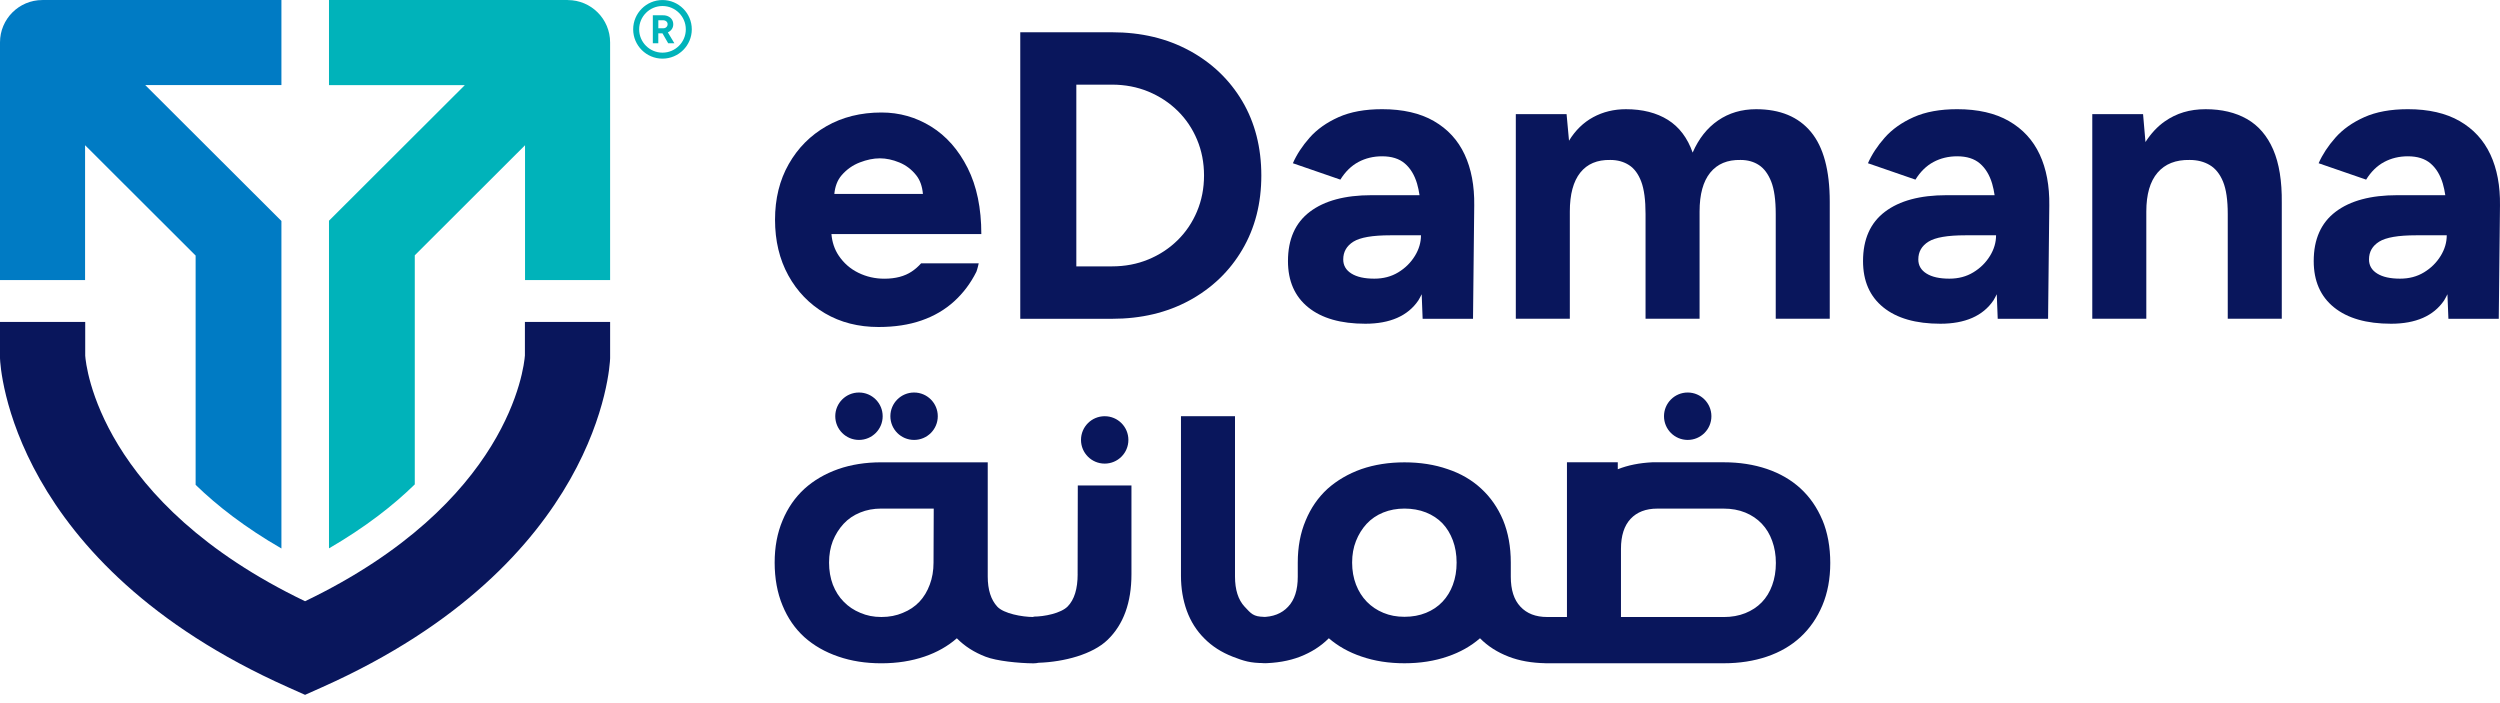
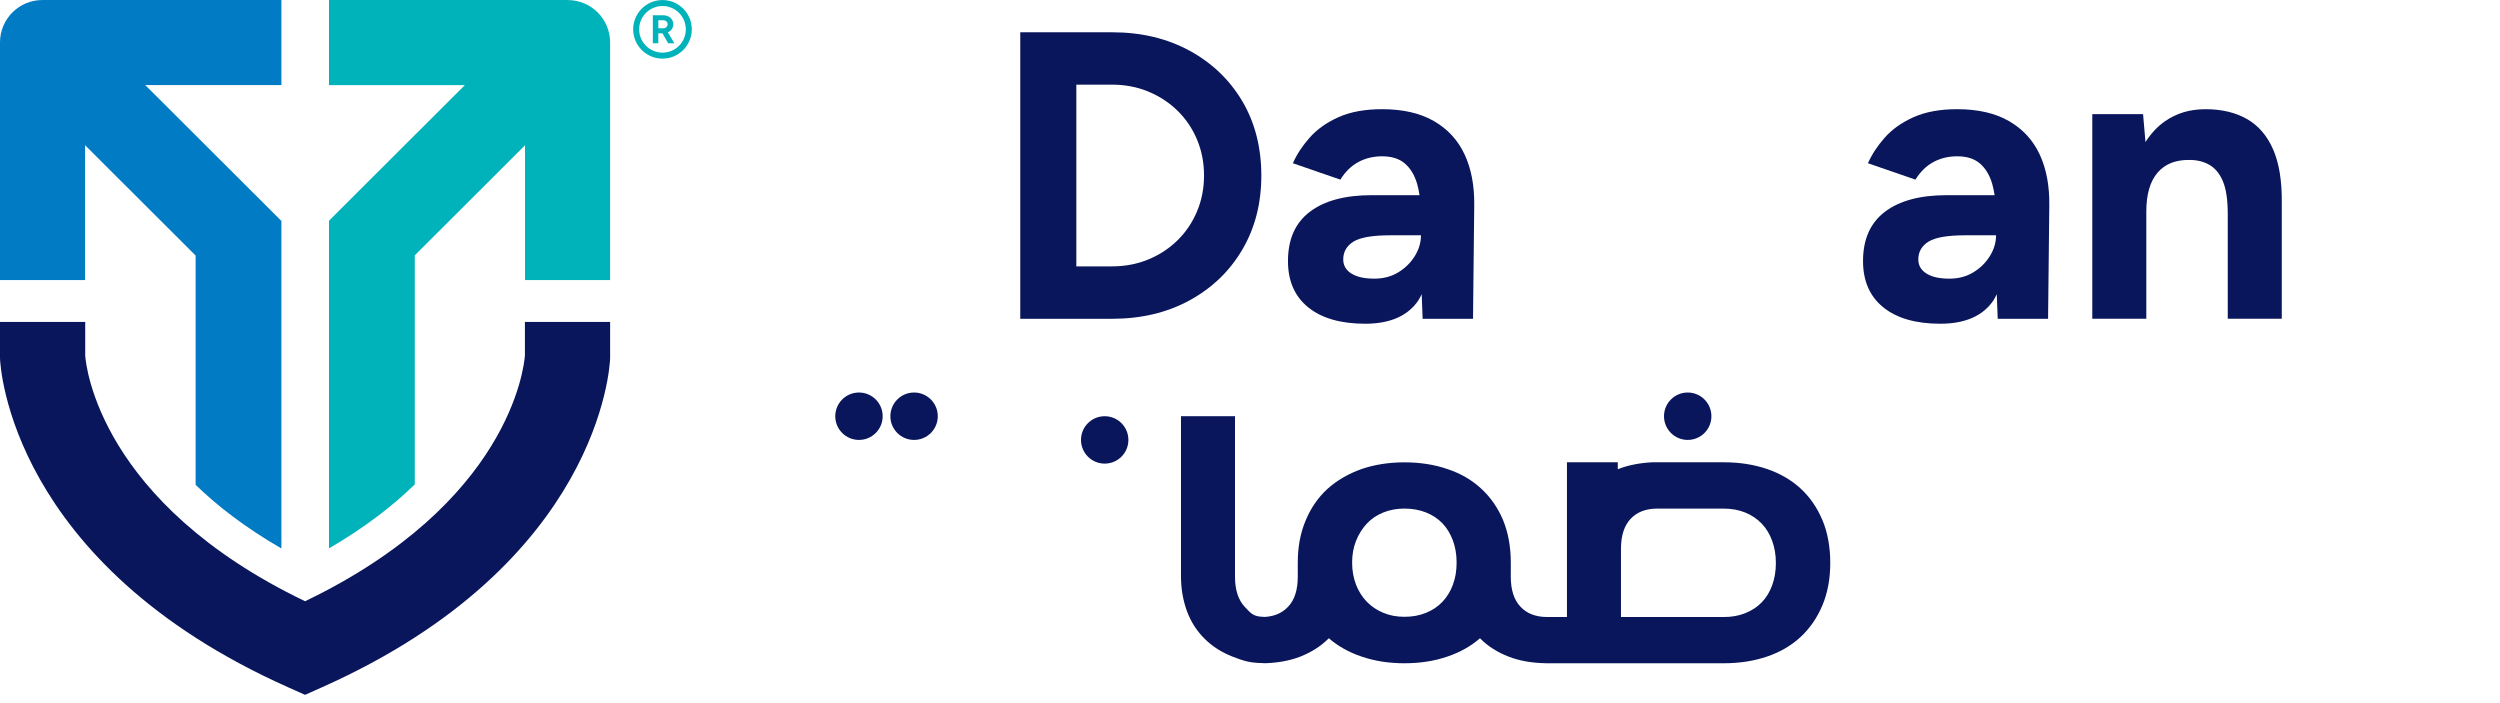
<svg xmlns="http://www.w3.org/2000/svg" width="160" height="45" viewBox="0 0 160 45" fill="none">
  <path d="M42.768 2.059C42.867 2.011 42.945 1.942 43.002 1.855C43.06 1.768 43.088 1.667 43.088 1.556C43.088 1.444 43.06 1.342 43.006 1.256C42.952 1.171 42.876 1.102 42.779 1.054C42.683 1.004 42.571 0.979 42.445 0.979H41.781V2.768H42.131V2.134H42.398L42.763 2.768H43.159L42.742 2.071C42.742 2.071 42.759 2.065 42.767 2.061L42.768 2.059ZM42.131 1.296H42.43C42.517 1.296 42.588 1.32 42.644 1.366C42.7 1.414 42.727 1.476 42.727 1.552C42.727 1.602 42.714 1.645 42.69 1.684C42.666 1.723 42.633 1.755 42.59 1.777C42.549 1.799 42.501 1.81 42.449 1.81H42.133V1.294L42.131 1.296Z" fill="#00B3BA" />
  <path d="M42.399 0.002C41.365 0.002 40.523 0.844 40.523 1.878C40.523 2.911 41.365 3.753 42.399 3.753C43.433 3.753 44.275 2.911 44.275 1.878C44.275 0.844 43.433 0.002 42.399 0.002ZM42.399 3.37C41.576 3.37 40.906 2.701 40.906 1.878C40.906 1.054 41.576 0.385 42.399 0.385C43.222 0.385 43.892 1.054 43.892 1.878C43.892 2.701 43.222 3.37 42.399 3.37Z" fill="#00B3BA" />
  <path d="M36.337 0.002H21.055V5.447H29.75L21.055 14.126V35.094C23.363 33.755 25.157 32.359 26.546 31.001V16.34L33.602 9.296V17.925H39.047V2.714C39.047 1.216 37.833 0.004 36.337 0.004V0.002Z" fill="#00B3BA" />
  <path d="M19.524 44.47L18.412 43.973C0.662 36.045 0.019 23.461 0 22.929V20.605H5.454V22.764C5.499 23.399 6.363 32.153 19.524 38.479C32.588 32.199 33.536 23.526 33.594 22.753V20.605H39.048V22.929C39.029 23.461 38.386 36.045 20.635 43.973L19.524 44.47Z" fill="#09165C" />
  <path d="M18.011 0.002H2.71C1.214 0.002 0 1.216 0 2.712V17.923H5.445V9.294L12.52 16.356V31.03C13.908 32.38 15.704 33.77 18.011 35.103V14.142L9.296 5.445H18.011V0V0.002Z" fill="#007BC4" />
  <path d="M58.501 28.155C59.34 28.155 60.018 27.476 60.018 26.638C60.018 25.8 59.34 25.121 58.501 25.121C57.663 25.121 56.984 25.8 56.984 26.638C56.984 27.476 57.663 28.155 58.501 28.155Z" fill="#09165C" />
  <path d="M54.974 28.155C55.812 28.155 56.491 27.476 56.491 26.638C56.491 25.8 55.812 25.121 54.974 25.121C54.136 25.121 53.457 25.8 53.457 26.638C53.457 27.476 54.136 28.155 54.974 28.155Z" fill="#09165C" />
  <path d="M70.7 29.671C71.539 29.671 72.217 28.993 72.217 28.154C72.217 27.316 71.539 26.638 70.7 26.638C69.862 26.638 69.184 27.316 69.184 28.154C69.184 28.993 69.862 29.671 70.7 29.671Z" fill="#09165C" />
-   <path d="M68.97 36.741C68.97 37.689 68.756 38.379 68.331 38.813C67.905 39.247 66.841 39.464 66.143 39.464V39.488C65.412 39.488 64.237 39.267 63.828 38.827C63.419 38.384 63.215 37.743 63.215 36.899V29.588H56.397C55.393 29.588 54.476 29.733 53.649 30.021C52.807 30.318 52.084 30.74 51.482 31.285C50.879 31.839 50.413 32.514 50.084 33.309C49.747 34.105 49.578 35.005 49.578 36.008C49.578 37.012 49.747 37.951 50.084 38.754C50.413 39.557 50.879 40.232 51.482 40.778C52.084 41.316 52.807 41.73 53.649 42.018C54.484 42.308 55.404 42.451 56.408 42.451C57.411 42.451 58.335 42.306 59.177 42.018C59.973 41.745 60.659 41.356 61.237 40.851L61.25 40.862C61.739 41.36 62.35 41.749 63.081 42.031C63.78 42.304 65.191 42.444 66.105 42.453H66.141C66.254 42.453 66.36 42.44 66.464 42.418C68.115 42.362 69.925 41.877 70.883 40.953C71.903 39.97 72.413 38.566 72.413 36.743V31.069H68.979L68.968 36.743L68.97 36.741ZM59.746 36.007C59.746 36.52 59.666 36.99 59.505 37.416C59.345 37.849 59.123 38.215 58.843 38.512C58.553 38.817 58.2 39.055 57.783 39.222C57.372 39.399 56.915 39.488 56.41 39.488C55.904 39.488 55.471 39.399 55.06 39.222C54.649 39.053 54.296 38.817 54 38.512C53.703 38.215 53.471 37.849 53.301 37.416C53.142 36.99 53.06 36.52 53.06 36.007C53.06 35.493 53.14 35.04 53.301 34.622C53.471 34.203 53.699 33.839 53.989 33.525C54.277 33.213 54.631 32.971 55.049 32.802C55.458 32.633 55.908 32.549 56.398 32.549H59.759L59.746 36.007Z" fill="#09165C" />
  <path d="M116.63 33.278C116.293 32.478 115.827 31.805 115.234 31.261C114.639 30.714 113.923 30.3 113.083 30.013C112.243 29.729 111.323 29.586 110.319 29.586H105.753C104.919 29.627 104.179 29.775 103.538 30.032V29.586H100.285V39.488H99.017C98.286 39.488 97.716 39.267 97.307 38.826C96.896 38.393 96.691 37.754 96.691 36.912V36.008C96.691 34.997 96.526 34.088 96.197 33.287C95.861 32.491 95.394 31.822 94.801 31.276C94.206 30.722 93.489 30.303 92.645 30.023C91.81 29.733 90.89 29.59 89.886 29.59C88.882 29.59 87.964 29.735 87.127 30.023C86.293 30.32 85.57 30.742 84.958 31.287C84.356 31.841 83.891 32.515 83.562 33.311C83.224 34.107 83.057 35.006 83.057 36.01V36.913C83.057 37.757 82.852 38.395 82.441 38.828C82.032 39.27 81.465 39.49 80.742 39.49L80.923 39.477C80.2 39.477 80.064 39.259 79.653 38.826C79.244 38.384 79.04 37.742 79.04 36.899V26.636H75.582V36.85C75.582 37.653 75.707 38.401 75.956 39.09C76.205 39.772 76.578 40.364 77.077 40.86C77.567 41.358 78.173 41.747 78.896 42.029C79.61 42.302 80.001 42.438 80.924 42.438L80.744 42.451C81.675 42.444 82.495 42.302 83.202 42.029C83.925 41.748 84.534 41.358 85.033 40.86L85.046 40.849C85.631 41.354 86.326 41.745 87.129 42.016C87.964 42.306 88.884 42.449 89.888 42.449C90.892 42.449 91.812 42.304 92.647 42.016C93.45 41.743 94.139 41.354 94.719 40.849L94.732 40.86C95.221 41.358 95.833 41.747 96.563 42.029C97.243 42.291 98.026 42.429 98.9 42.446V42.449H110.321C111.325 42.449 112.247 42.306 113.085 42.022C113.925 41.737 114.641 41.319 115.236 40.769C115.829 40.219 116.295 39.544 116.632 38.745C116.968 37.945 117.137 37.04 117.137 36.029C117.137 35.017 116.968 34.075 116.632 33.276L116.63 33.278ZM92.989 37.415C92.832 37.841 92.609 38.205 92.319 38.512C92.029 38.817 91.678 39.055 91.265 39.222C90.851 39.391 90.392 39.475 89.886 39.475C89.38 39.475 88.945 39.391 88.537 39.222C88.128 39.053 87.774 38.817 87.477 38.512C87.18 38.207 86.949 37.841 86.784 37.415C86.62 36.99 86.536 36.519 86.536 36.006C86.536 35.493 86.618 35.04 86.784 34.621C86.949 34.203 87.176 33.839 87.464 33.525C87.754 33.212 88.107 32.971 88.523 32.802C88.942 32.633 89.395 32.549 89.884 32.549C90.373 32.549 90.849 32.631 91.263 32.796C91.676 32.962 92.026 33.192 92.312 33.488C92.596 33.785 92.819 34.149 92.981 34.579C93.141 35.008 93.223 35.484 93.223 36.006C93.223 36.529 93.145 36.99 92.987 37.415H92.989ZM113.419 37.458C113.263 37.888 113.04 38.252 112.752 38.549C112.462 38.847 112.111 39.077 111.698 39.243C111.284 39.408 110.824 39.49 110.319 39.49H103.742V35.129C103.742 34.285 103.947 33.646 104.357 33.207C104.766 32.77 105.337 32.551 106.068 32.551H110.319C110.824 32.551 111.284 32.634 111.698 32.803C112.111 32.973 112.462 33.209 112.752 33.514C113.042 33.818 113.265 34.187 113.419 34.616C113.576 35.045 113.656 35.517 113.656 36.031C113.656 36.544 113.577 37.029 113.419 37.458Z" fill="#09165C" />
  <path d="M108.013 28.155C108.851 28.155 109.53 27.476 109.53 26.638C109.53 25.8 108.851 25.121 108.013 25.121C107.175 25.121 106.496 25.8 106.496 26.638C106.496 27.476 107.175 28.155 108.013 28.155Z" fill="#09165C" />
  <path d="M76.129 3.244C74.688 2.458 73.034 2.065 71.165 2.065H65.297V20.403H71.165C73.034 20.403 74.688 20.011 76.129 19.225C77.569 18.438 78.696 17.357 79.508 15.975C80.32 14.596 80.725 13.016 80.725 11.233C80.725 9.451 80.32 7.85 79.508 6.478C78.696 5.107 77.569 4.028 76.129 3.242V3.244ZM76.612 13.525C76.314 14.234 75.9 14.849 75.368 15.373C74.835 15.897 74.212 16.308 73.495 16.604C72.779 16.901 72.002 17.048 71.163 17.048H68.885V5.417H71.163C72.002 5.417 72.779 5.566 73.495 5.861C74.21 6.159 74.835 6.569 75.368 7.092C75.902 7.616 76.316 8.231 76.612 8.938C76.909 9.646 77.058 10.41 77.058 11.23C77.058 12.05 76.909 12.815 76.612 13.522V13.525Z" fill="#09165C" />
  <path d="M91.769 7.748C90.888 7.242 89.781 6.988 88.454 6.988C87.354 6.988 86.424 7.159 85.664 7.499C84.906 7.839 84.289 8.276 83.818 8.809C83.346 9.343 82.989 9.888 82.744 10.447L85.783 11.496C86.097 10.99 86.48 10.614 86.936 10.369C87.389 10.126 87.897 10.003 88.454 10.003C89.066 10.003 89.549 10.155 89.908 10.462C90.267 10.769 90.529 11.2 90.694 11.759C90.761 11.985 90.809 12.232 90.85 12.492H87.774C86.081 12.492 84.764 12.845 83.831 13.553C82.896 14.26 82.43 15.314 82.43 16.71C82.43 17.985 82.863 18.972 83.727 19.671C84.592 20.37 85.809 20.719 87.382 20.719C88.954 20.719 90.101 20.221 90.774 19.227C90.856 19.106 90.915 18.963 90.988 18.831L91.049 20.405H94.273L94.351 13.148C94.367 11.892 94.163 10.804 93.735 9.886C93.308 8.969 92.652 8.257 91.77 7.75L91.769 7.748ZM90.551 16.381C90.289 16.808 89.936 17.158 89.49 17.429C89.044 17.701 88.532 17.834 87.958 17.834C87.33 17.834 86.841 17.727 86.491 17.507C86.142 17.29 85.967 16.989 85.967 16.604C85.967 16.115 86.185 15.736 86.621 15.464C87.058 15.193 87.843 15.059 88.978 15.059H90.943C90.943 15.514 90.813 15.955 90.551 16.383V16.381Z" fill="#09165C" />
-   <path d="M112.392 6.989C111.466 6.989 110.654 7.229 109.955 7.71C109.256 8.19 108.715 8.876 108.33 9.766C107.998 8.824 107.47 8.125 106.745 7.671C106.02 7.218 105.124 6.989 104.059 6.989C103.291 6.989 102.592 7.16 101.964 7.5C101.335 7.841 100.821 8.343 100.417 9.006L100.261 7.303H97.012V20.401H100.469V13.538C100.469 12.438 100.692 11.609 101.137 11.049C101.583 10.489 102.224 10.22 103.062 10.237C103.516 10.237 103.914 10.346 104.254 10.564C104.594 10.781 104.856 11.136 105.04 11.625C105.224 12.114 105.315 12.804 105.315 13.694V20.401H108.773V13.538C108.773 12.438 109 11.609 109.455 11.049C109.909 10.489 110.555 10.22 111.394 10.237C111.847 10.237 112.24 10.346 112.572 10.564C112.903 10.781 113.165 11.136 113.359 11.625C113.55 12.114 113.647 12.804 113.647 13.694V20.401H117.104V12.91C117.104 10.902 116.703 9.413 115.9 8.443C115.097 7.474 113.926 6.989 112.39 6.989H112.392Z" fill="#09165C" />
  <path d="M128.573 7.748C127.692 7.242 126.586 6.988 125.259 6.988C124.159 6.988 123.229 7.159 122.469 7.499C121.71 7.839 121.093 8.276 120.623 8.809C120.151 9.343 119.794 9.888 119.549 10.447L122.588 11.496C122.902 10.99 123.285 10.614 123.74 10.369C124.194 10.126 124.701 10.003 125.259 10.003C125.871 10.003 126.354 10.155 126.713 10.462C127.071 10.769 127.333 11.2 127.499 11.759C127.566 11.985 127.614 12.232 127.655 12.492H124.579C122.885 12.492 121.569 12.845 120.636 13.553C119.701 14.26 119.234 15.314 119.234 16.71C119.234 17.985 119.667 18.972 120.532 19.671C121.396 20.37 122.614 20.719 124.186 20.719C125.759 20.719 126.906 20.221 127.579 19.227C127.661 19.106 127.72 18.963 127.793 18.831L127.854 20.405H131.077L131.155 13.148C131.172 11.892 130.968 10.804 130.54 9.886C130.113 8.969 129.456 8.257 128.575 7.75L128.573 7.748ZM127.356 16.381C127.094 16.808 126.741 17.158 126.294 17.429C125.848 17.701 125.337 17.834 124.763 17.834C124.134 17.834 123.645 17.727 123.296 17.507C122.947 17.29 122.772 16.989 122.772 16.604C122.772 16.115 122.989 15.736 123.426 15.464C123.863 15.193 124.647 15.059 125.783 15.059H127.748C127.748 15.514 127.618 15.955 127.356 16.383V16.381Z" fill="#09165C" />
  <path d="M143.807 7.618C143.072 7.199 142.191 6.989 141.161 6.989C140.132 6.989 139.297 7.248 138.555 7.763C138.065 8.103 137.656 8.553 137.31 9.09L137.156 7.303H133.906V20.401H137.364V13.538C137.364 12.438 137.604 11.609 138.085 11.049C138.565 10.489 139.251 10.22 140.141 10.237C140.63 10.237 141.057 10.346 141.424 10.564C141.79 10.781 142.074 11.136 142.275 11.625C142.476 12.114 142.576 12.804 142.576 13.694V20.401H146.034V12.988C146.05 11.592 145.866 10.452 145.483 9.569C145.099 8.688 144.541 8.038 143.807 7.618Z" fill="#09165C" />
-   <path d="M159.382 9.884C158.954 8.967 158.298 8.256 157.417 7.748C156.536 7.242 155.43 6.988 154.103 6.988C153.002 6.988 152.073 7.159 151.313 7.499C150.554 7.839 149.937 8.276 149.467 8.809C148.995 9.343 148.638 9.888 148.392 10.447L151.432 11.496C151.746 10.99 152.129 10.614 152.584 10.369C153.038 10.126 153.545 10.003 154.103 10.003C154.714 10.003 155.198 10.155 155.556 10.462C155.915 10.769 156.177 11.2 156.343 11.759C156.41 11.985 156.458 12.232 156.499 12.492H153.422C151.729 12.492 150.413 12.845 149.48 13.553C148.545 14.26 148.078 15.314 148.078 16.71C148.078 17.985 148.511 18.972 149.376 19.671C150.24 20.37 151.458 20.719 153.03 20.719C154.603 20.719 155.75 20.221 156.423 19.227C156.504 19.106 156.564 18.963 156.636 18.831L156.698 20.405H159.921L159.999 13.148C160.016 11.892 159.811 10.804 159.384 9.886L159.382 9.884ZM156.2 16.381C155.937 16.808 155.584 17.158 155.138 17.429C154.692 17.701 154.181 17.834 153.606 17.834C152.978 17.834 152.489 17.727 152.14 17.507C151.79 17.29 151.616 16.989 151.616 16.604C151.616 16.115 151.833 15.736 152.27 15.464C152.707 15.193 153.491 15.059 154.627 15.059H156.592C156.592 15.514 156.462 15.955 156.2 16.383V16.381Z" fill="#09165C" />
-   <path d="M59.597 8.104C58.626 7.501 57.567 7.2 56.413 7.2C55.085 7.2 53.91 7.494 52.89 8.078C51.867 8.663 51.065 9.47 50.479 10.502C49.893 11.531 49.602 12.719 49.602 14.063C49.602 15.407 49.886 16.595 50.453 17.627C51.02 18.657 51.803 19.465 52.797 20.051C53.793 20.636 54.937 20.928 56.228 20.928C57.258 20.928 58.175 20.789 58.98 20.508C59.783 20.229 60.476 19.822 61.062 19.29C61.647 18.759 62.123 18.125 62.489 17.391C62.489 17.391 62.562 17.203 62.638 16.852H58.952C58.777 17.05 58.578 17.225 58.351 17.378C57.898 17.682 57.312 17.837 56.596 17.837C56.002 17.837 55.448 17.71 54.933 17.457C54.418 17.205 53.998 16.838 53.676 16.357C53.407 15.957 53.256 15.496 53.212 14.982H60.443H62.805C62.805 13.322 62.513 11.911 61.928 10.749C61.342 9.587 60.565 8.706 59.597 8.104ZM53.397 12.412C53.444 11.931 53.594 11.53 53.86 11.221C54.184 10.845 54.572 10.57 55.026 10.396C55.479 10.221 55.907 10.133 56.31 10.133C56.714 10.133 57.126 10.221 57.554 10.396C57.981 10.57 58.344 10.845 58.641 11.221C58.887 11.531 59.024 11.931 59.067 12.412H53.397Z" fill="#09165C" />
</svg>